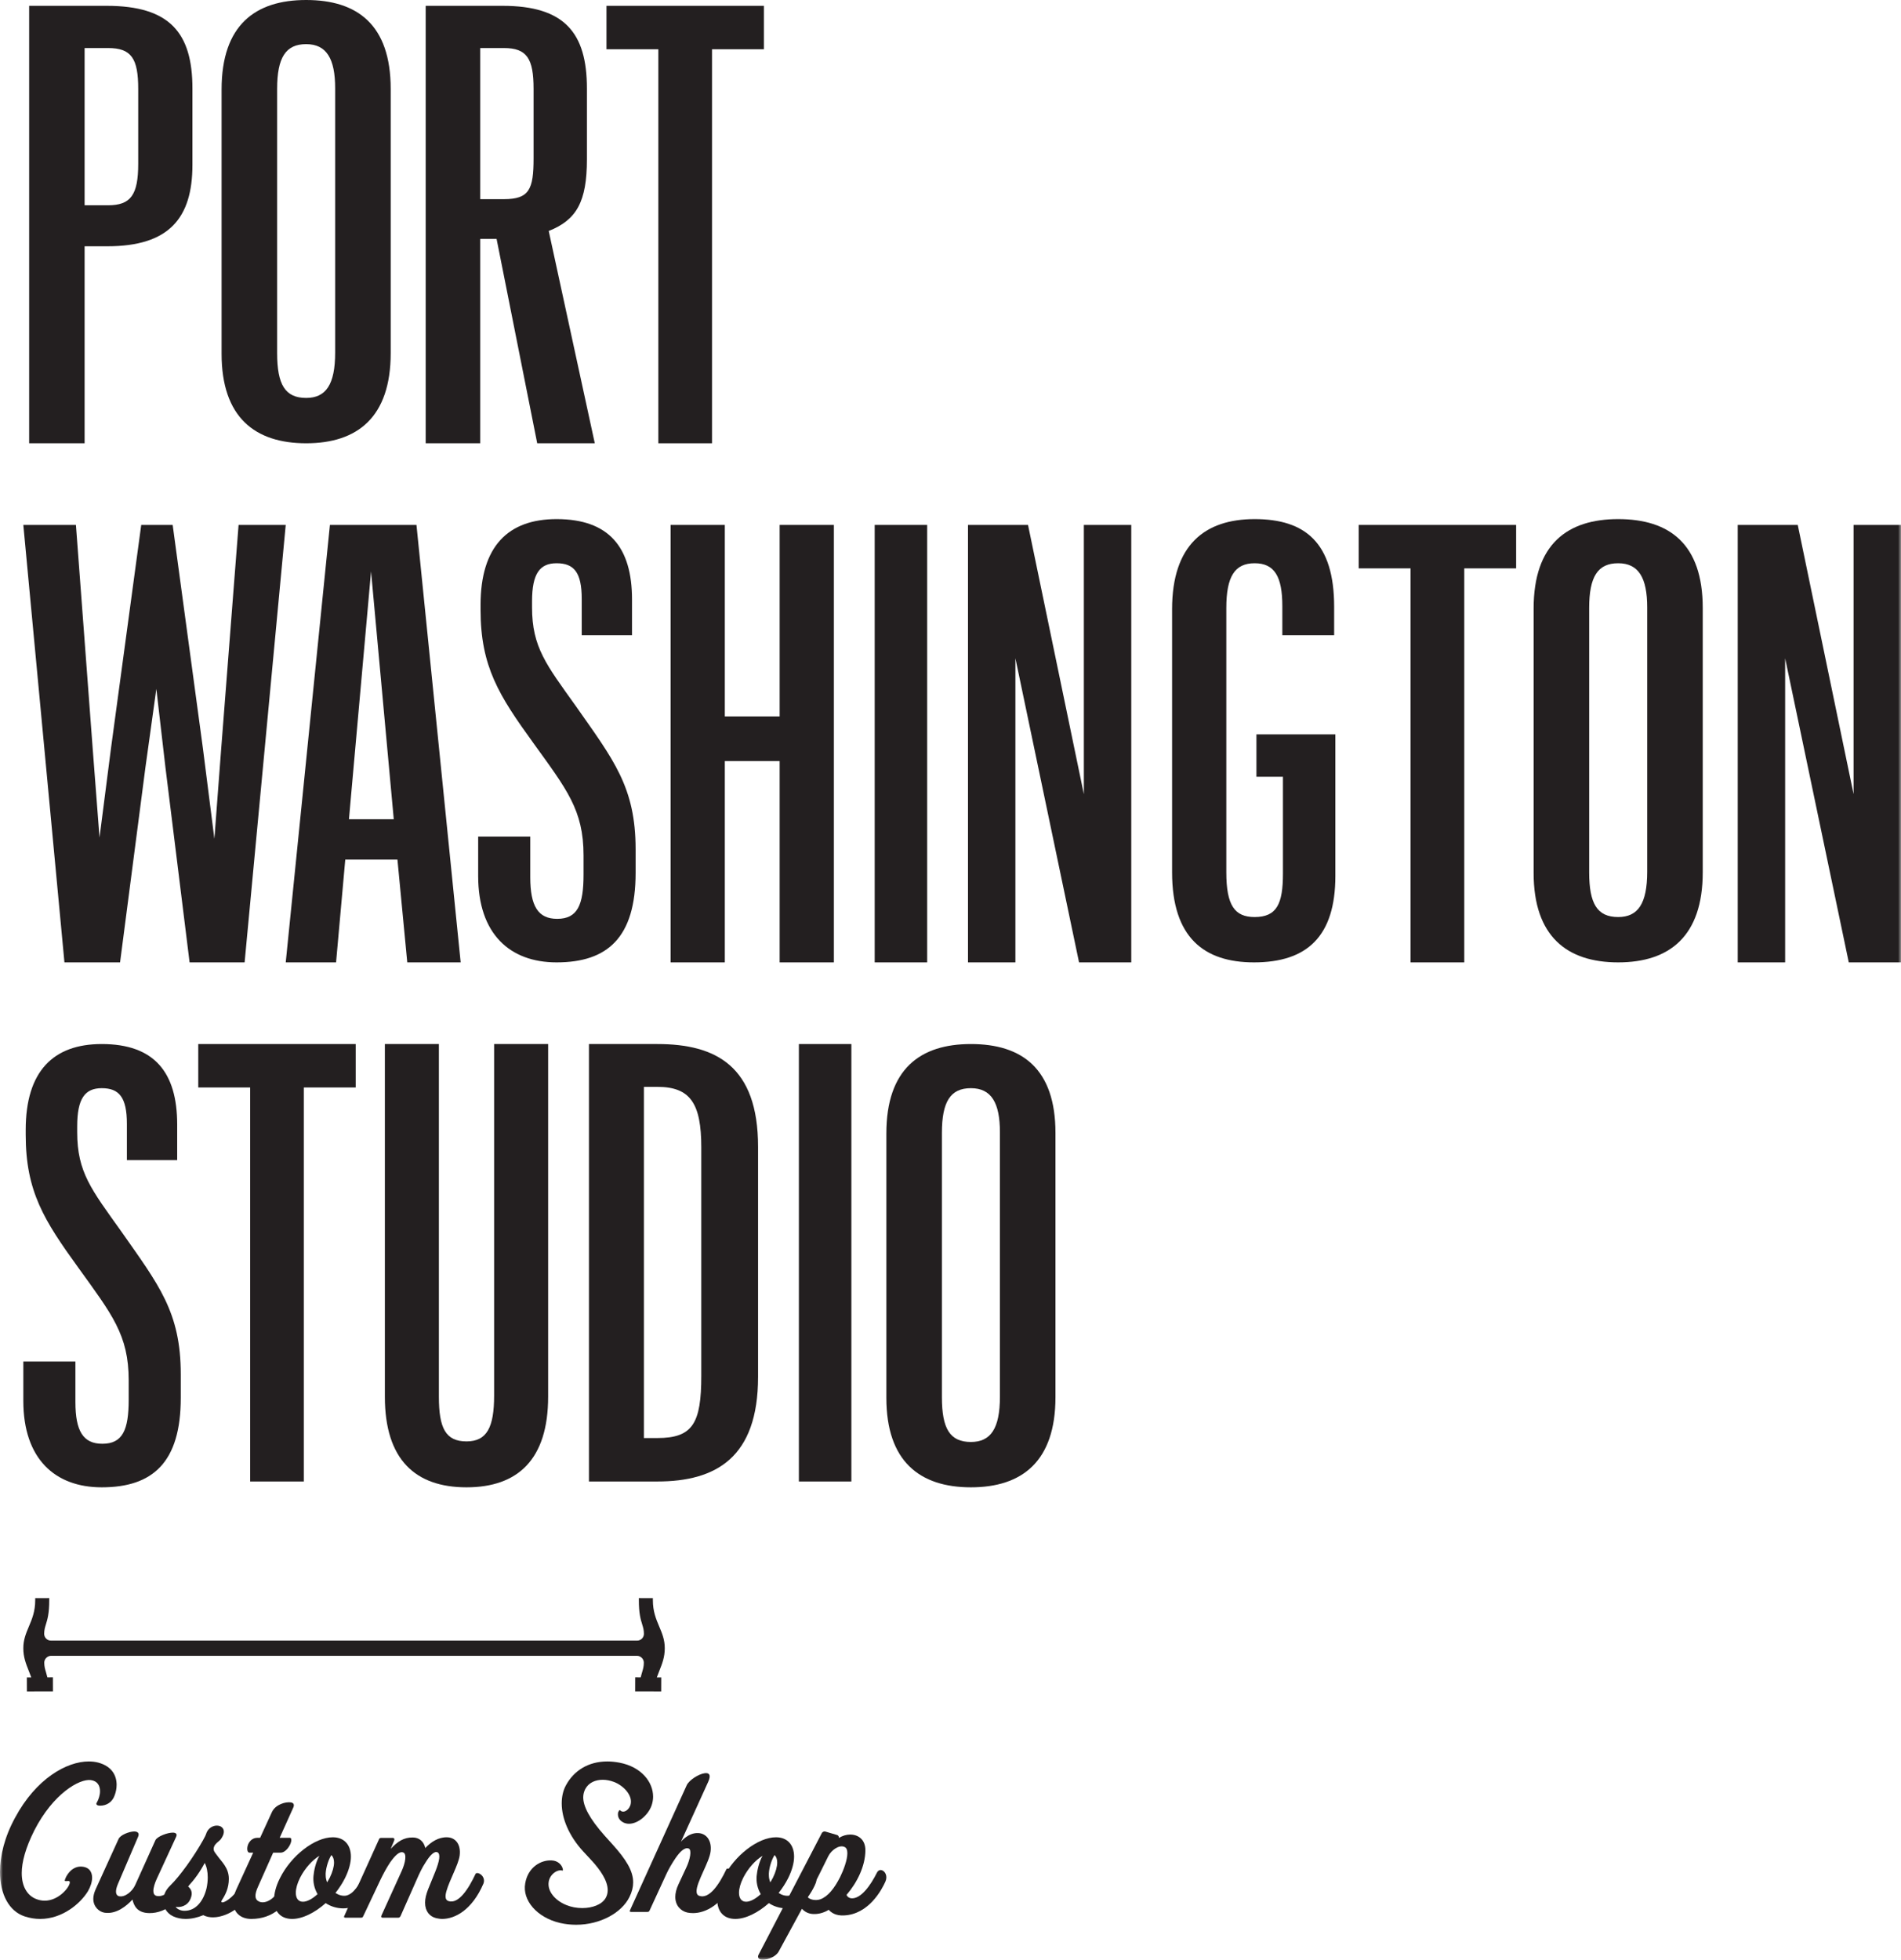
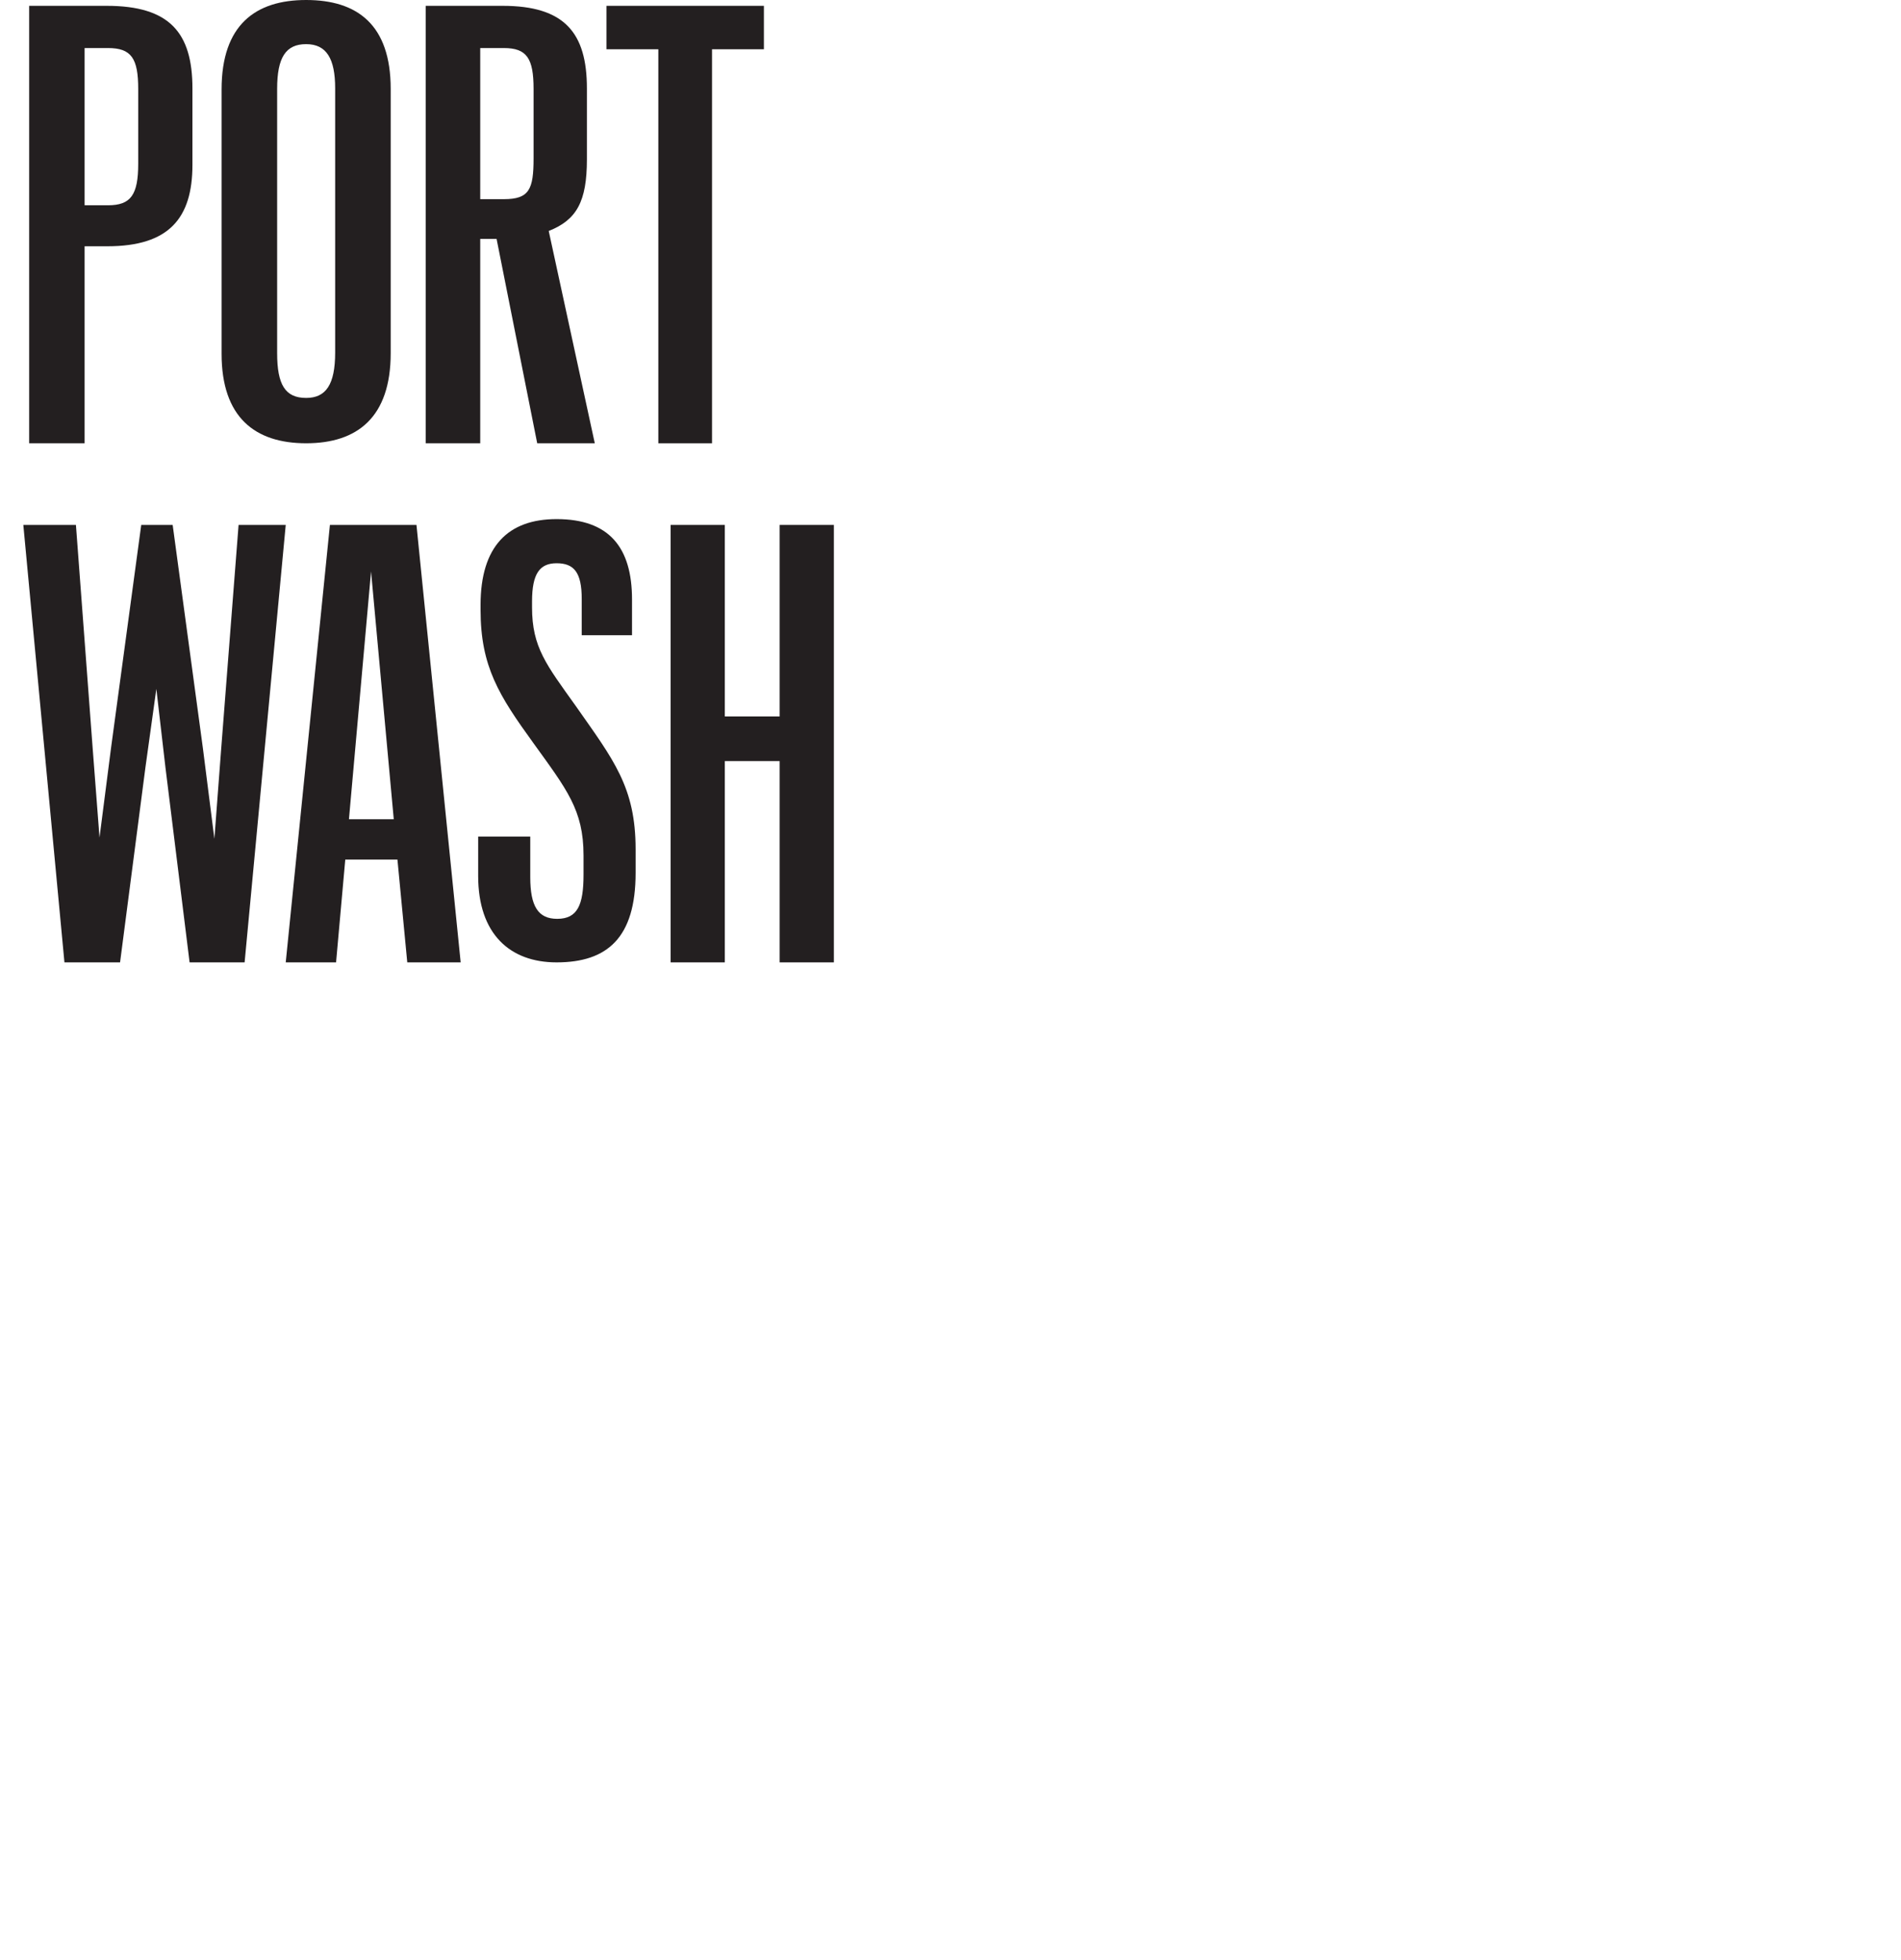
<svg xmlns="http://www.w3.org/2000/svg" xmlns:xlink="http://www.w3.org/1999/xlink" width="326px" height="336px" viewBox="0 0 326 336" version="1.1">
  <title>Group 41</title>
  <defs>
-     <polygon id="path-1" points="0 336 326 336 326 0 0 0" />
-   </defs>
+     </defs>
  <g id="Page-1" stroke="none" stroke-width="1" fill="none" fill-rule="evenodd">
    <g id="25---Custom-Shop-V4-Desktop-Roll-Over-Copy-10" transform="translate(-66, -679)">
      <g id="Group-41" transform="translate(66, 679)">
        <path d="M14.508,8.238 L18.525,8.238 C22.539,8.238 23.703,10.02 23.703,15.264 L23.703,28.062 C23.703,33.412 22.434,35.195 18.525,35.195 L14.508,35.195 L14.508,8.238 Z M14.508,42.224 L18.419,42.224 C28.984,42.224 33,37.399 33,28.271 L33,15.16 C33,5.614 29.091,1 18.312,1 L5,1 L5,76 L14.508,76 L14.508,42.224 Z" id="Fill-1" fill="#231F20" />
        <path d="M47.526,15.241 C47.526,9.848 49.007,7.569 52.5,7.569 C55.995,7.569 57.476,10.057 57.476,15.138 L57.476,60.447 C57.476,65.943 55.887,68.225 52.5,68.225 C48.902,68.225 47.526,65.943 47.526,60.55 L47.526,15.241 Z M52.5,76 C61.284,76 67,71.543 67,60.55 L67,15.241 C67,4.251 61.284,0 52.5,0 C43.821,0 38,4.251 38,15.344 L38,60.656 C38,71.543 43.715,76 52.5,76 L52.5,76 Z" id="Fill-3" fill="#231F20" />
        <path d="M82.354,8.238 L86.408,8.238 C90.357,8.238 91.502,10.02 91.502,15.264 L91.502,27.118 C91.502,32.467 90.774,34.147 86.408,34.147 L82.354,34.147 L82.354,8.238 Z M82.354,40.965 L85.16,40.965 L92.125,76 L102,76 L94.1,39.601 C98.881,37.713 100.648,34.567 100.648,27.327 L100.648,15.16 C100.648,5.614 96.803,1 86.201,1 L73,1 L73,76 L82.354,76 L82.354,40.965 Z" id="Fill-5" fill="#231F20" />
        <polygon id="Fill-7" fill="#231F20" points="112.897 76 122.105 76 122.105 8.446 131 8.446 131 1 104 1 104 8.446 112.897 8.446" />
        <polygon id="Fill-9" fill="#231F20" points="20.59 165 24.944 131.537 26.811 118.111 28.367 131.537 32.513 165 41.949 165 49 90 40.913 90 37.906 128.705 36.765 143.811 34.795 128.285 29.611 90 24.22 90 19.035 128.285 17.066 143.6 15.923 128.705 13.021 90 4 90 11.051 165" />
        <path d="M63.631,97.971 L67.526,140.455 L59.841,140.455 L63.631,97.971 Z M49,165 L57.632,165 L59.21,147.377 L68.157,147.377 L69.842,165 L79,165 L71.42,90 L56.577,90 L49,165 Z" id="Fill-11" fill="#231F20" />
        <path d="M82,143.432 L82,150.174 C82,160.128 87.442,165 95.449,165 C104.176,165 109,160.749 109,149.656 L109,145.611 C109,134.932 105.202,130.266 98.734,121.037 C93.703,113.986 91.24,110.98 91.24,104.138 L91.24,103.099 C91.24,98.33 92.575,96.569 95.449,96.569 C98.427,96.569 99.76,98.124 99.76,102.686 L99.76,108.907 L108.385,108.907 L108.385,102.789 C108.385,93.872 104.482,89 95.449,89 C87.133,89 82.411,93.664 82.411,103.723 L82.411,104.551 C82.411,114.298 85.594,119.274 91.446,127.364 C97.195,135.345 100.069,138.872 100.069,146.647 L100.069,149.965 C100.069,155.15 99.043,157.534 95.551,157.534 C92.266,157.534 90.933,155.358 90.933,150.38 L90.933,143.432 L82,143.432 Z" id="Fill-13" fill="#231F20" />
        <polygon id="Fill-15" fill="#231F20" points="124.298 90 115 90 115 165 124.298 165 124.298 130.489 133.7 130.489 133.7 165 143 165 143 90 133.7 90 133.7 122.832 124.298 122.832" />
        <mask id="mask-2" fill="white">
          <use xlink:href="#path-1" />
        </mask>
        <g id="Clip-18" />
        <polygon id="Fill-17" fill="#231F20" mask="url(#mask-2)" points="150 165 159 165 159 90 150 90" />
        <polygon id="Fill-19" fill="#231F20" mask="url(#mask-2)" points="185.868 136.154 176.295 90 166 90 166 165 174.132 165 174.132 112.866 185.044 165 194 165 194 90 185.868 90" />
        <path d="M215.465,133.169 L220.011,133.169 L220.011,149.759 C220.011,154.943 218.976,157.225 215.154,157.225 C211.745,157.225 210.299,155.253 210.299,149.55 L210.299,104.242 C210.299,98.849 211.745,96.569 215.154,96.569 C218.565,96.569 219.906,98.849 219.906,103.93 L219.906,108.908 L228.792,108.908 L228.792,104.033 C228.792,93.043 223.834,89 215.154,89 C206.58,89 201,93.458 201,104.448 L201,149.55 C201,160.749 206.476,165 215.051,165 C224.142,165 229,160.543 229,150.174 L229,125.91 L215.465,125.91 L215.465,133.169 Z" id="Fill-20" fill="#231F20" mask="url(#mask-2)" />
        <polygon id="Fill-21" fill="#231F20" mask="url(#mask-2)" points="233 97.446 241.897 97.446 241.897 165 251.105 165 251.105 97.446 260 97.446 260 90 233 90" />
        <path d="M282.476,149.447 C282.476,154.943 280.887,157.225 277.5,157.225 C273.902,157.225 272.526,154.943 272.526,149.55 L272.526,104.241 C272.526,98.848 274.007,96.569 277.5,96.569 C280.995,96.569 282.476,99.057 282.476,104.138 L282.476,149.447 Z M277.5,89 C268.821,89 263,93.251 263,104.345 L263,149.655 C263,160.542 268.715,165 277.5,165 C286.284,165 292,160.542 292,149.55 L292,104.241 C292,93.251 286.284,89 277.5,89 L277.5,89 Z" id="Fill-22" fill="#231F20" mask="url(#mask-2)" />
        <polygon id="Fill-23" fill="#231F20" mask="url(#mask-2)" points="317.868 90 317.868 136.154 308.295 90 298 90 298 165 306.132 165 306.132 112.866 317.044 165 326 165 326 90" />
-         <path d="M4,233.432 L4,240.174 C4,250.128 9.44,255 17.447,255 C26.175,255 31,250.749 31,239.656 L31,235.611 C31,224.932 27.201,220.266 20.733,211.037 C15.702,203.986 13.239,200.98 13.239,194.138 L13.239,193.099 C13.239,188.33 14.574,186.569 17.447,186.569 C20.425,186.569 21.76,188.124 21.76,192.686 L21.76,198.907 L30.384,198.907 L30.384,192.789 C30.384,183.872 26.482,179 17.447,179 C9.132,179 4.408,183.664 4.408,193.723 L4.408,194.551 C4.408,204.298 7.592,209.273 13.445,217.363 C19.193,225.345 22.068,228.872 22.068,236.647 L22.068,239.965 C22.068,245.149 21.042,247.534 17.55,247.534 C14.264,247.534 12.932,245.358 12.932,240.38 L12.932,233.432 L4,233.432 Z" id="Fill-24" fill="#231F20" mask="url(#mask-2)" />
        <polygon id="Fill-25" fill="#231F20" mask="url(#mask-2)" points="52.105 254 52.105 186.446 61 186.446 61 179 34 179 34 186.446 42.897 186.446 42.897 254" />
        <path d="M66,179 L66,239.465 C66,250.276 71.25,255 80.001,255 C88.75,255 94,250.276 94,239.465 L94,179 L84.736,179 L84.736,239.254 C84.736,244.714 83.501,247.128 80.001,247.128 C76.397,247.128 75.264,244.818 75.264,239.465 L75.264,179 L66,179 Z" id="Fill-26" fill="#231F20" mask="url(#mask-2)" />
        <path d="M120.264,235.853 C120.264,244.034 118.799,246.551 112.725,246.551 L110.421,246.551 L110.421,186.342 L112.725,186.342 C118.379,186.342 120.264,189.174 120.264,196.727 L120.264,235.853 Z M130,236.064 L130,196.621 C130,182.774 122.776,179 112.725,179 L101,179 L101,254 L112.725,254 C122.776,254 130,249.908 130,236.064 L130,236.064 Z" id="Fill-27" fill="#231F20" mask="url(#mask-2)" />
        <polygon id="Fill-28" fill="#231F20" mask="url(#mask-2)" points="137 254 146 254 146 179 137 179" />
        <path d="M171.476,239.447 C171.476,244.943 169.887,247.225 166.5,247.225 C162.902,247.225 161.526,244.943 161.526,239.55 L161.526,194.241 C161.526,188.848 163.007,186.569 166.5,186.569 C169.995,186.569 171.476,189.057 171.476,194.138 L171.476,239.447 Z M166.5,179 C157.821,179 152,183.251 152,194.344 L152,239.656 C152,250.543 157.716,255 166.5,255 C175.284,255 181,250.543 181,239.55 L181,194.241 C181,183.251 175.284,179 166.5,179 L166.5,179 Z" id="Fill-29" fill="#231F20" mask="url(#mask-2)" />
        <path d="M114,282.6 C114.006,281.13 113.539,280.028 113.044,278.857 C112.508,277.586 111.955,276.27 111.96,274.327 L111.961,274.007 L109.554,274 L109.556,274.32 C109.549,276.619 109.867,277.654 110.125,278.49 C110.294,279.035 110.425,279.465 110.424,280.129 C110.423,280.436 110.301,280.725 110.082,280.942 C109.862,281.163 109.572,281.283 109.264,281.281 L8.737,281.281 C8.428,281.283 8.139,281.163 7.918,280.942 C7.7,280.725 7.577,280.436 7.576,280.129 C7.575,279.465 7.707,279.035 7.876,278.49 C8.134,277.654 8.451,276.619 8.445,274.32 L8.446,274 L6.039,274.007 L6.04,274.327 C6.045,276.27 5.492,277.586 4.956,278.857 C4.462,280.028 3.995,281.13 4,282.6 C4,284.119 4.451,285.251 4.925,286.447 C5.057,286.779 5.217,287.178 5.362,287.589 L4.603,287.589 L4.613,290 L9.079,289.988 L9.073,287.579 L8.126,287.581 C8.038,287.21 7.946,286.899 7.878,286.67 C7.719,286.14 7.592,285.72 7.591,285.049 C7.591,284.756 7.716,284.461 7.936,284.24 C8.156,284.018 8.452,283.89 8.747,283.888 L109.254,283.888 C109.548,283.89 109.844,284.018 110.064,284.24 C110.284,284.461 110.409,284.756 110.409,285.049 C110.409,285.72 110.281,286.14 110.123,286.67 C110.055,286.899 109.962,287.21 109.874,287.581 L108.928,287.579 L108.921,289.988 L113.388,290 L113.397,287.589 L112.638,287.589 C112.783,287.178 112.944,286.779 113.075,286.447 C113.55,285.251 114,284.119 114,282.6" id="Fill-30" fill="#231F20" mask="url(#mask-2)" />
        <path d="M17.186,309.584 C16.848,309.584 16.61,309.515 16.543,309.345 C16.509,309.277 16.509,309.176 16.61,309.039 C16.916,308.497 17.153,307.782 17.153,307.101 C17.153,306.183 16.746,305.368 15.594,305.197 C13.593,304.924 9.085,307.577 5.898,313.801 C4.373,316.826 3.728,319.275 3.728,321.144 C3.728,323.458 4.678,324.92 6.068,325.531 C6.61,325.769 7.153,325.872 7.661,325.872 C9.933,325.872 11.695,323.83 11.932,322.947 C12.068,322.505 11.831,322.472 11.559,322.505 C11.423,322.505 11.254,322.538 11.186,322.505 C11.119,322.505 11.085,322.437 11.119,322.334 C11.322,321.586 12.237,320.057 13.796,320.023 C15.221,320.023 15.797,320.872 15.797,321.927 C15.797,322.64 15.525,323.492 15.085,324.238 C13.831,326.313 10.746,329 6.881,329 C6.034,329 5.118,328.862 4.204,328.558 C1.559,327.673 0,324.782 0,320.941 C0,318.185 0.779,314.956 2.577,311.659 C6.17,304.959 11.423,302 15.221,302 C15.831,302 16.373,302.069 16.881,302.206 C19.22,302.851 20,304.448 20,306.014 C20,306.659 19.865,307.272 19.661,307.815 C19.22,309.073 18.169,309.584 17.186,309.584" id="Fill-31" fill="#231F20" mask="url(#mask-2)" />
        <path d="M25.578,327.999 C23.511,327.965 22.96,326.719 22.718,325.677 C21.719,326.753 19.962,328.235 17.93,327.931 C17.034,327.797 16,326.954 16,325.541 C16,325.07 16.137,324.5 16.413,323.892 L20.341,315.277 C20.651,314.605 22.099,314.031 22.993,314 C23.58,314 23.959,314.267 23.684,314.908 L20.203,323.053 C19.997,323.558 19.893,323.961 19.893,324.296 C19.893,324.769 20.1,325.036 20.411,325.104 C21.375,325.34 22.684,324.329 23.201,323.152 L26.647,315.513 C26.921,314.874 28.747,314.167 29.713,314.201 C30.161,314.235 30.436,314.437 30.195,314.942 L26.921,322.042 C26.542,322.851 26.301,323.623 26.301,324.196 C26.301,324.667 26.474,325.005 26.956,325.07 C29.093,325.374 30.919,321.806 31.47,320.697 C31.746,320.226 32.263,320.359 32.607,320.729 C32.917,321.1 33.124,321.639 32.917,322.142 C31.539,325.476 28.611,328.067 25.578,327.999" id="Fill-32" fill="#231F20" mask="url(#mask-2)" />
-         <path d="M35.625,321.883 C35.625,320.897 35.452,320.045 35.104,319.399 C34.442,320.691 33.294,322.394 32.215,323.416 C32.632,323.723 33.19,324.369 32.668,325.561 C32.111,326.89 30.754,327.059 30.127,326.924 C30.371,327.332 31.032,327.604 31.589,327.604 C33.608,327.639 34.894,325.902 35.417,323.757 C35.556,323.109 35.625,322.497 35.625,321.883 M40.601,327.195 C39.488,328.047 37.957,328.727 36.53,328.727 C35.939,328.727 35.381,328.626 34.86,328.354 C33.885,328.761 32.842,329 31.832,329 C31.102,329 30.371,328.865 29.709,328.558 C28.596,328.047 27.935,326.956 28.005,325.764 C28.074,324.846 28.388,324.062 29.153,323.315 C30.894,321.644 33.294,318.208 34.791,315.552 C35.209,314.803 35.278,314.631 35.347,314.427 C35.729,313.167 37.052,312.725 37.888,313.167 C38.514,313.543 38.514,314.258 38.096,314.972 C37.852,315.449 37.539,315.653 37.261,315.892 C37.017,316.129 36.774,316.334 36.67,316.744 C36.53,317.356 36.913,317.662 37.226,318.105 C37.991,319.195 39.244,320.215 39.244,322.122 C39.244,323.723 38.653,324.846 38.062,325.764 C37.957,325.937 37.922,326.037 37.991,326.106 C38.027,326.175 38.201,326.175 38.41,326.106 C38.862,325.937 39.558,325.46 40.289,324.642 C41.332,323.416 42.272,321.679 42.481,321.202 C42.689,320.691 44.325,321.509 43.942,322.531 C43.595,323.553 42.585,325.629 40.601,327.195" id="Fill-33" fill="#231F20" mask="url(#mask-2)" />
        <path d="M43.083,329 C41.22,329 40,327.85 40,326.107 C40,325.443 40.169,324.711 40.541,323.911 L43.421,317.635 L42.778,317.635 C42.27,317.635 42.236,316.379 42.912,315.647 C43.184,315.332 43.591,315.089 44.167,315.089 L44.607,315.089 L46.639,310.661 C47.25,309.371 48.978,308.883 49.893,309.023 C50.299,309.091 50.536,309.371 50.299,309.894 L47.962,315.089 L49.689,315.089 C49.96,315.089 49.995,315.368 49.927,315.751 C49.758,316.485 48.978,317.635 48.131,317.635 L46.844,317.635 L44.268,323.422 C43.591,324.887 43.76,325.549 44.167,325.863 C44.777,326.351 45.76,326.21 46.639,325.514 C47.691,324.676 48.775,323.003 49.52,321.33 C49.689,320.947 50.265,321.121 50.605,321.435 C50.875,321.68 51.146,322.306 50.909,322.865 C49.284,326.699 46.844,329 43.083,329" id="Fill-34" fill="#231F20" mask="url(#mask-2)" />
        <path d="M55.854,321.564 C55.854,321.965 55.959,322.368 56.099,322.736 C56.238,322.467 56.411,322.2 56.551,321.933 C57.039,320.928 57.283,320.024 57.283,319.321 C57.283,318.751 57.11,318.315 56.83,318.048 C56.202,319.019 55.784,320.694 55.854,321.564 M51.462,321.933 C50.974,322.903 50.73,323.809 50.73,324.512 C50.73,325.45 51.149,326.052 51.95,326.052 C52.681,326.052 53.588,325.549 54.46,324.746 C53.868,323.742 53.659,322.603 53.763,321.598 C53.832,320.793 54.146,319.22 54.774,318.181 C53.588,318.883 52.299,320.29 51.462,321.933 M61.676,326.22 C60.873,326.89 59.862,327.19 58.852,327.19 C57.737,327.19 56.621,326.822 55.854,326.286 C54.007,327.927 51.881,329 50.102,329 C48.082,329 47,327.693 47,325.718 C47,324.645 47.314,323.374 48.011,321.999 C49.929,318.147 53.972,315 57.074,315 C59.061,315 60.177,316.339 60.177,318.315 C60.177,319.386 59.828,320.66 59.166,321.999 C58.712,322.903 58.155,323.742 57.527,324.546 C58.085,324.913 58.678,325.08 59.27,325.015 C60.629,324.812 61.676,322.97 62.407,321.465 C62.582,321.129 62.86,321.095 63.139,321.196 C63.627,321.397 64.115,322.033 63.976,322.569 C63.871,323.137 62.756,325.283 61.676,326.22" id="Fill-35" fill="#231F20" mask="url(#mask-2)" />
        <path d="M75.828,329 C75.457,329 75.12,328.929 74.784,328.862 C73.671,328.583 72.896,327.676 72.896,326.213 C72.896,325.553 73.064,324.821 73.401,323.951 L74.648,320.886 C75.356,319.109 75.592,317.855 75.02,317.577 C74.514,317.333 73.772,318.029 72.998,319.283 C72.323,320.293 71.851,321.374 71.481,322.21 C71.481,322.21 68.953,327.922 68.751,328.374 C68.684,328.548 68.582,328.791 68.279,328.791 L65.617,328.791 C65.381,328.791 65.314,328.618 65.415,328.41 L68.852,320.851 C69.56,319.318 69.762,317.821 69.156,317.612 C68.515,317.333 67.707,318.17 66.897,319.318 C66.292,320.225 65.718,321.303 65.28,322.21 L62.315,328.477 C62.214,328.721 62.146,328.791 61.876,328.791 L59.247,328.791 C58.944,328.791 58.978,328.618 59.045,328.477 L64.977,315.383 C65.044,315.174 65.145,315.104 65.449,315.104 L67.37,315.104 C67.606,315.104 67.707,315.348 67.571,315.627 L66.999,316.986 C68.144,315.767 69.223,315.001 70.807,315.036 C71.885,315.036 72.694,315.732 72.93,316.845 C73.907,315.8 75.187,314.966 76.67,315.001 C78.153,315.036 79.063,316.255 78.827,318.135 C78.625,319.667 77.075,322.384 76.569,324.195 C76.3,325.1 76.334,325.761 76.906,325.937 C78.625,326.492 80.31,323.916 81.557,321.268 C81.691,321.024 82.197,321.13 82.568,321.479 C82.905,321.791 83.14,322.349 82.905,322.941 C80.95,327.502 77.985,329 75.828,329" id="Fill-36" fill="#231F20" mask="url(#mask-2)" />
        <path d="M107.87,312.684 C107.532,312.684 107.226,312.613 106.923,312.474 C106.042,312.021 105.941,311.356 105.975,310.938 C105.975,310.729 106.076,310.555 106.177,310.414 C106.245,310.379 106.279,310.275 106.313,310.346 C106.957,311.044 108.04,310.205 108.174,309.193 C108.411,307.691 106.854,306.086 105.23,305.492 C104.655,305.283 104.012,305.142 103.368,305.142 C102.15,305.142 100.965,305.597 100.355,306.749 C100.152,307.167 100.017,307.623 100.017,308.145 C100.017,309.681 101.067,311.777 103.707,314.744 L105.028,316.21 C107.362,318.795 108.581,320.75 108.581,322.74 C108.581,323.541 108.378,324.38 107.937,325.254 C106.617,327.942 102.928,330 98.798,330 C97.885,330 96.938,329.897 96.023,329.687 C92.029,328.743 89.558,325.775 90.066,322.914 C90.54,320.085 92.808,318.863 94.601,318.969 C95.684,319.004 96.294,319.737 96.463,320.261 C96.565,320.538 96.53,320.68 96.497,320.714 L96.463,320.714 C95.583,320.435 94.263,321.377 94.093,322.67 C93.857,324.274 95.211,325.846 97.106,326.614 C97.952,326.964 98.901,327.138 99.849,327.138 C101.574,327.138 103.233,326.544 103.876,325.393 C104.112,324.974 104.214,324.519 104.214,324.065 C104.214,322.39 102.861,320.538 101.574,319.108 L100.017,317.432 C97.546,314.744 96.328,311.742 96.328,309.193 C96.328,308.041 96.565,306.958 97.073,306.051 C98.426,303.572 100.898,302 104.147,302 C104.823,302 105.501,302.071 106.245,302.209 C110.036,302.943 112,305.562 112,308.041 C112,308.565 111.899,309.089 111.729,309.578 C111.153,311.182 109.427,312.684 107.87,312.684" id="Fill-37" fill="#231F20" mask="url(#mask-2)" />
        <path d="M118.849,328 C118.481,328 118.146,327.966 117.846,327.9 C116.708,327.628 115.806,326.68 115.806,325.223 C115.806,324.612 115.972,323.867 116.34,323.089 L117.746,320.073 C118.28,318.922 118.714,317.125 118.08,316.922 C117.41,316.685 116.608,317.465 115.84,318.582 C115.237,319.465 114.635,320.513 114.233,321.396 L111.425,327.492 C111.325,327.729 111.257,327.797 110.989,327.797 L108.214,327.797 C107.947,327.797 107.98,327.628 108.047,327.492 L117.778,306.047 C118.214,305.168 119.819,304.151 120.855,304.016 C121.591,303.914 121.993,304.287 121.457,305.473 L116.776,315.771 C116.776,315.771 118.013,314.18 119.752,314.28 C121.19,314.349 122.093,315.634 121.859,317.431 C121.658,319.227 119.451,322.647 119.451,324.24 C119.451,324.647 119.584,324.952 119.953,325.052 C121.658,325.595 123.331,323.089 124.568,320.479 C124.701,320.241 125.203,320.379 125.571,320.716 C125.906,321.022 126.139,321.53 125.906,322.139 C123.966,326.578 120.989,328 118.849,328" id="Fill-38" fill="#231F20" mask="url(#mask-2)" />
        <path d="M131.854,321.564 C131.854,321.965 131.959,322.368 132.099,322.736 C132.238,322.467 132.411,322.2 132.551,321.933 C133.039,320.928 133.283,320.024 133.283,319.321 C133.283,318.751 133.11,318.315 132.83,318.048 C132.202,319.019 131.784,320.694 131.854,321.564 M127.462,321.933 C126.974,322.903 126.73,323.809 126.73,324.512 C126.73,325.45 127.149,326.052 127.95,326.052 C128.681,326.052 129.588,325.549 130.46,324.746 C129.868,323.742 129.659,322.603 129.763,321.598 C129.832,320.793 130.146,319.22 130.774,318.181 C129.588,318.883 128.299,320.29 127.462,321.933 M137.676,326.22 C136.874,326.89 135.862,327.19 134.852,327.19 C133.737,327.19 132.621,326.822 131.854,326.286 C130.007,327.927 127.881,329 126.102,329 C124.082,329 123,327.693 123,325.718 C123,324.645 123.314,323.374 124.011,321.999 C125.929,318.147 129.972,315 133.074,315 C135.061,315 136.177,316.339 136.177,318.315 C136.177,319.386 135.828,320.66 135.166,321.999 C134.713,322.903 134.155,323.742 133.527,324.546 C134.085,324.913 134.678,325.08 135.27,325.015 C136.629,324.812 137.676,322.97 138.407,321.465 C138.582,321.129 138.86,321.095 139.139,321.196 C139.627,321.397 140.115,322.033 139.976,322.569 C139.871,323.137 138.756,325.283 137.676,326.22" id="Fill-39" fill="#231F20" mask="url(#mask-2)" />
        <path d="M142.049,318.232 C142.049,318.232 138.997,324.422 138.506,325.253 C138.856,325.702 139.874,325.909 140.681,325.633 C141.98,325.149 143.067,323.801 144.085,321.795 C144.681,320.585 145.313,318.856 145.313,317.748 C145.313,317.197 145.173,316.78 144.787,316.643 C143.875,316.263 142.576,317.197 142.049,318.232 M144.717,328.4 C143.313,328.47 142.54,327.916 142.12,327.432 C141.419,327.881 140.506,328.158 139.733,328.158 C138.892,328.192 138.119,327.916 137.523,327.259 L133.556,334.555 C132.996,335.628 131.065,336.249 130.294,335.905 C130.013,335.765 129.872,335.489 130.153,335.004 L140.926,314.292 C141.102,313.98 141.419,313.98 141.524,314.015 L143.524,314.602 C143.804,314.672 143.875,314.948 143.875,315.121 C144.436,314.741 145.138,314.534 145.805,314.534 C147.139,314.534 148.437,315.362 148.403,317.299 C148.367,319.961 146.998,322.763 145.173,324.874 C145.279,325.149 145.524,325.39 145.945,325.46 C147.63,325.633 149.314,323.212 150.403,321.034 C150.613,320.655 150.928,320.55 151.244,320.655 C151.771,320.827 152.262,321.623 151.841,322.591 C151.244,323.938 148.999,328.227 144.717,328.4" id="Fill-40" fill="#231F20" mask="url(#mask-2)" />
      </g>
    </g>
  </g>
</svg>